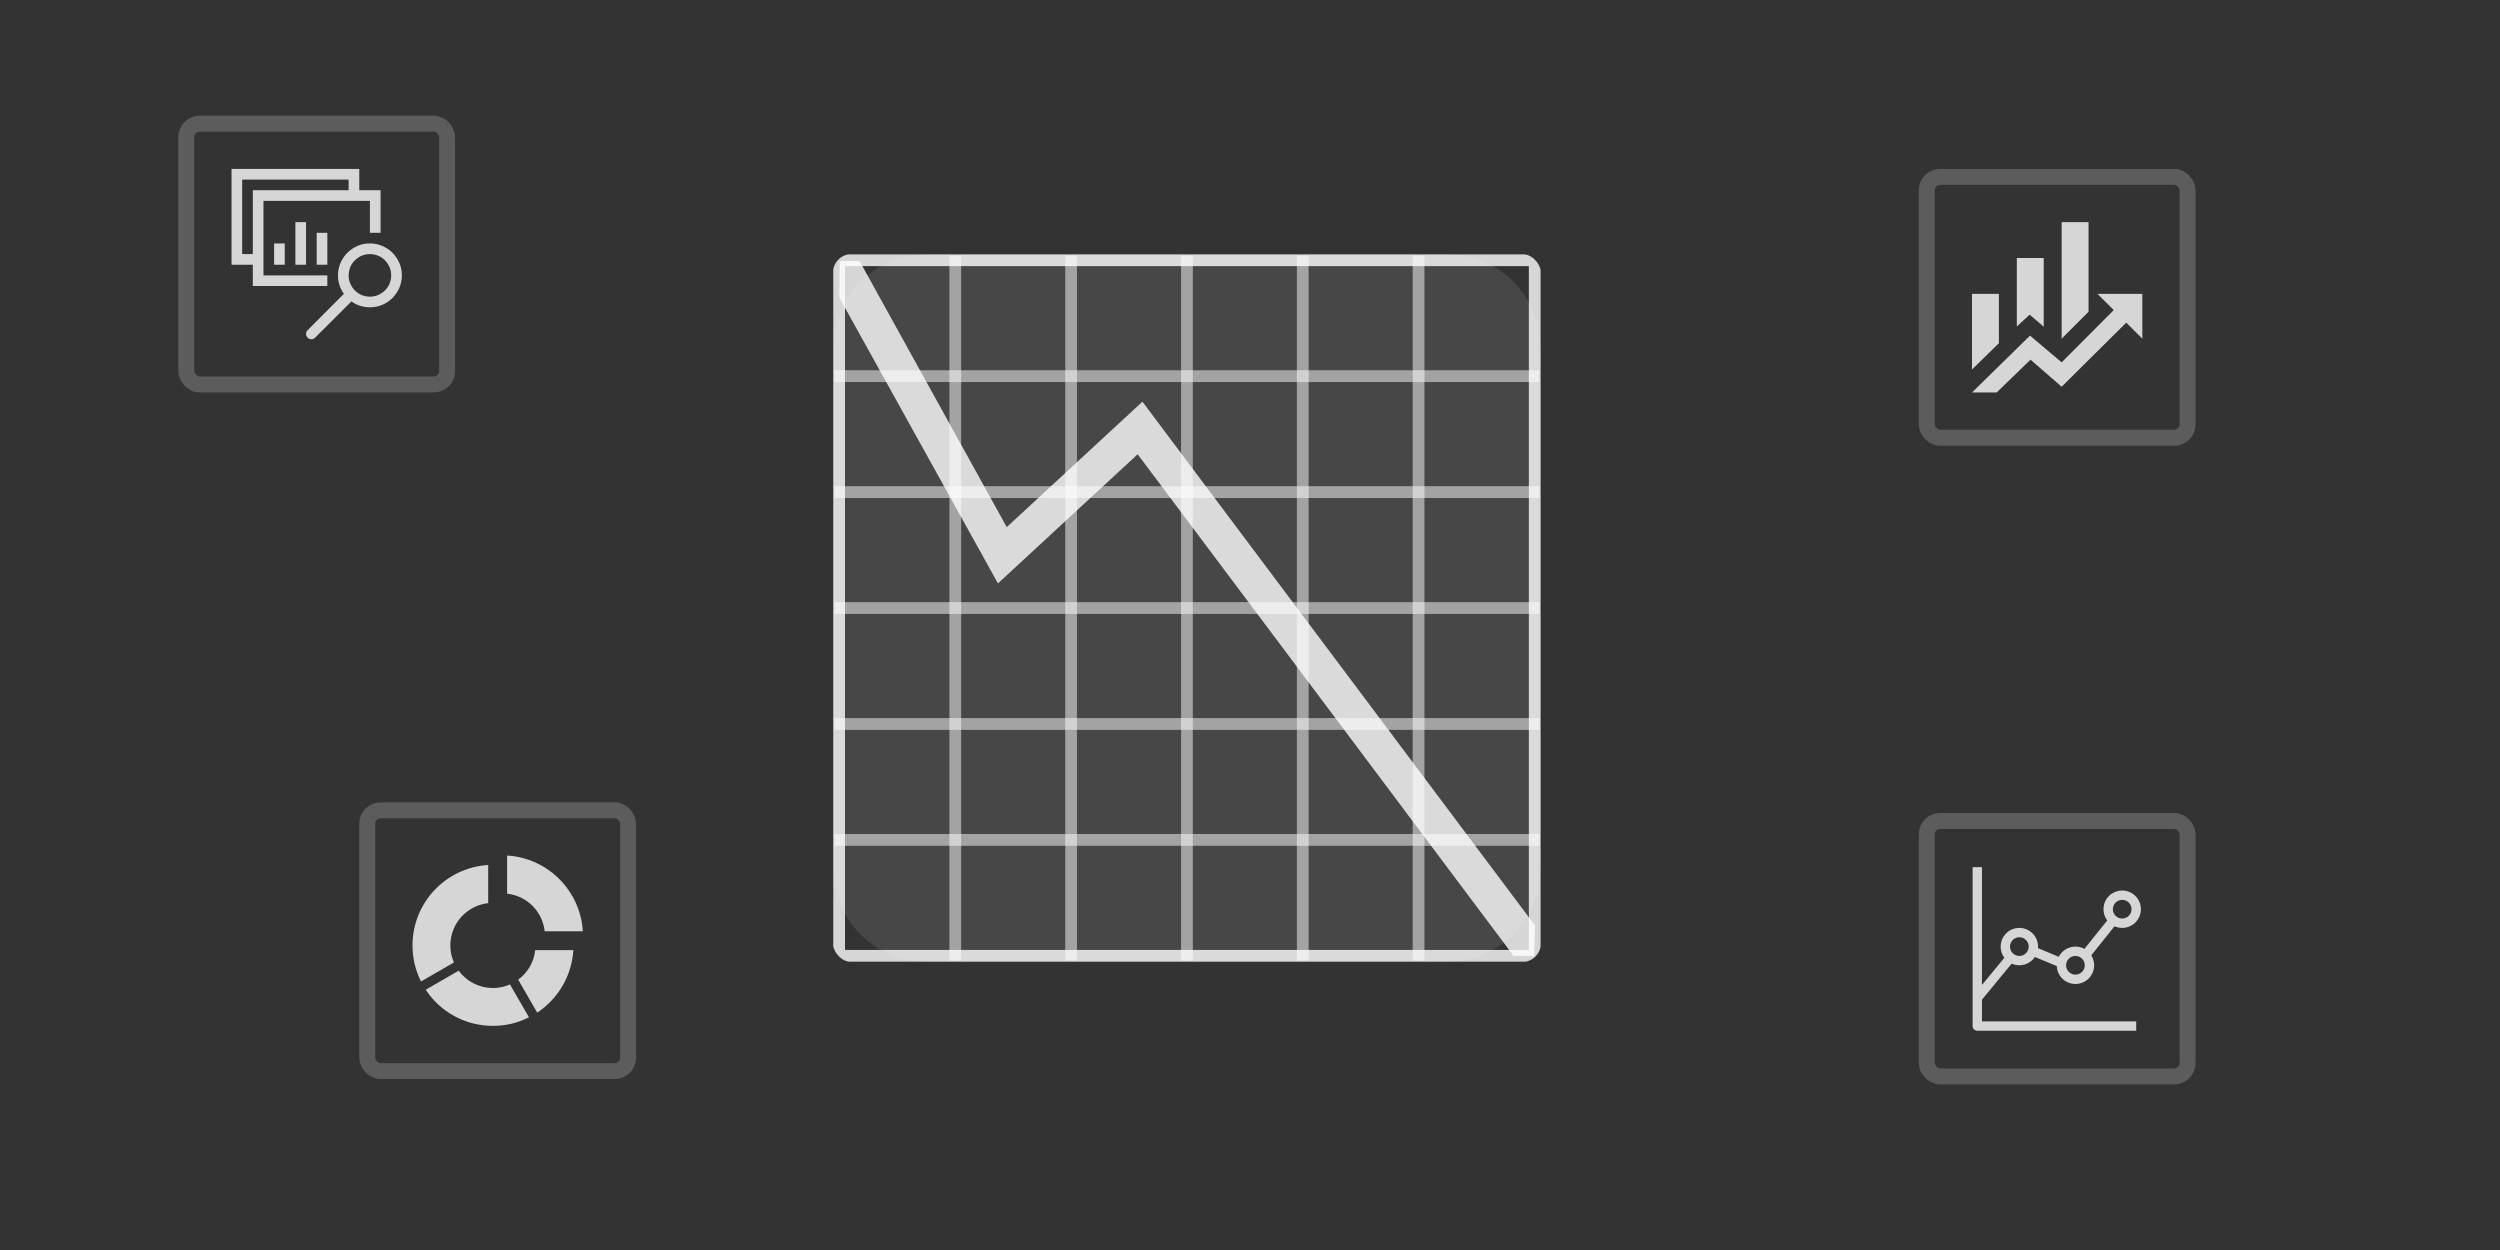
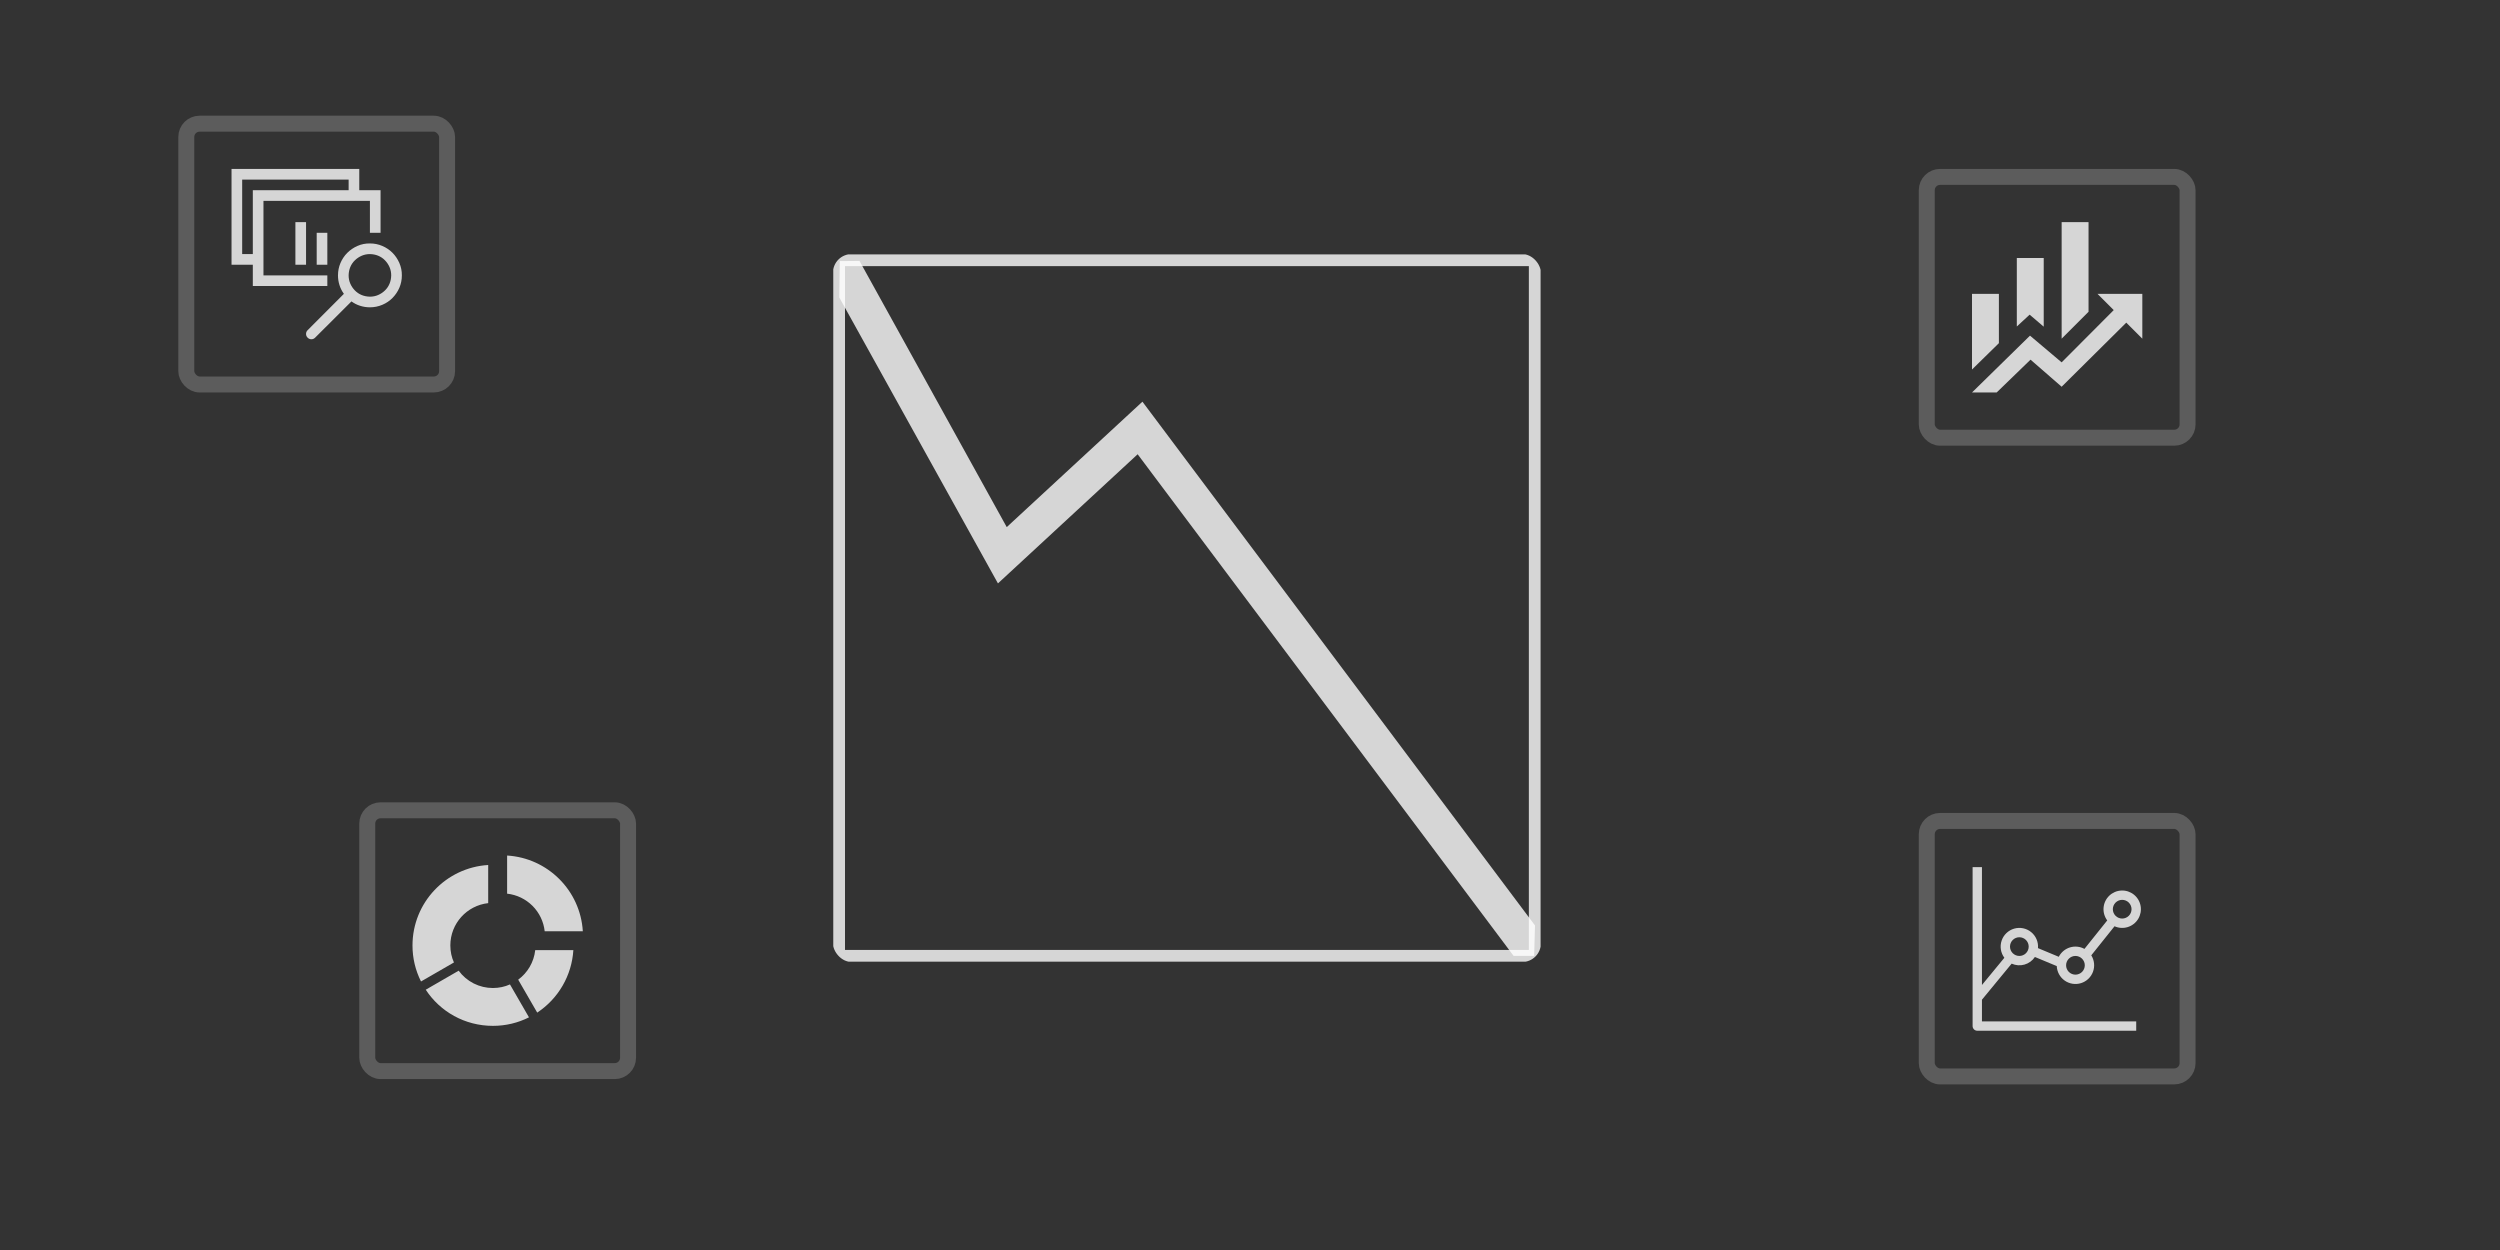
<svg xmlns="http://www.w3.org/2000/svg" width="616" height="308" viewBox="0 0 616 308" fill="none">
  <rect x="0" y="0" width="616" height="308" fill="#333333" stroke="none" />
  <rect x="45.902" y="30.476" width="64.263" height="64.262" rx="3.279" stroke="white" stroke-opacity="0.2" stroke-width="3.934" />
-   <path d="M62.295 70.476V65.23H57.049V41.624H88.525V46.87H93.77V57.361H91.147V49.492H64.918V67.853H80.656V70.476H62.295ZM62.295 62.607V46.87H85.902V44.247H59.672V62.607H62.295ZM67.541 65.23V59.984H70.164V65.23H67.541ZM72.787 65.23V54.738H75.41V65.23H72.787ZM78.033 65.23V57.361H80.656V65.23H78.033ZM91.147 59.984C92.227 59.984 93.245 60.189 94.201 60.599C95.157 61.009 95.99 61.569 96.701 62.279C97.411 62.99 97.978 63.83 98.402 64.8C98.825 65.77 99.03 66.788 99.016 67.853C99.016 68.946 98.811 69.964 98.402 70.906C97.992 71.849 97.432 72.682 96.721 73.406C96.011 74.13 95.171 74.697 94.201 75.107C93.231 75.517 92.213 75.722 91.147 75.722C90.328 75.722 89.529 75.599 88.75 75.353C87.971 75.107 87.254 74.745 86.598 74.267L77.643 83.201C77.384 83.461 77.076 83.591 76.721 83.591C76.366 83.591 76.059 83.461 75.799 83.201C75.54 82.942 75.41 82.635 75.41 82.279C75.41 81.924 75.54 81.617 75.799 81.357L84.734 72.402C84.255 71.747 83.893 71.029 83.647 70.251C83.402 69.472 83.279 68.673 83.279 67.853C83.279 66.774 83.484 65.756 83.893 64.8C84.303 63.844 84.863 63.01 85.574 62.3C86.284 61.59 87.118 61.023 88.074 60.599C89.03 60.176 90.055 59.971 91.147 59.984ZM91.147 73.099C91.872 73.099 92.548 72.962 93.176 72.689C93.805 72.416 94.365 72.04 94.857 71.562C95.348 71.084 95.724 70.531 95.984 69.902C96.243 69.274 96.38 68.591 96.393 67.853C96.393 67.129 96.257 66.453 95.984 65.825C95.71 65.196 95.335 64.636 94.857 64.144C94.378 63.652 93.825 63.277 93.197 63.017C92.568 62.758 91.885 62.621 91.147 62.607C90.424 62.607 89.747 62.744 89.119 63.017C88.49 63.29 87.93 63.666 87.439 64.144C86.947 64.622 86.571 65.176 86.311 65.804C86.052 66.432 85.915 67.115 85.902 67.853C85.902 68.577 86.038 69.253 86.311 69.882C86.585 70.51 86.96 71.07 87.439 71.562C87.917 72.054 88.47 72.43 89.098 72.689C89.727 72.949 90.41 73.085 91.147 73.099Z" fill="white" fill-opacity="0.8" />
+   <path d="M62.295 70.476V65.23H57.049V41.624H88.525V46.87H93.77V57.361H91.147V49.492H64.918V67.853H80.656V70.476H62.295ZM62.295 62.607V46.87H85.902V44.247H59.672V62.607H62.295ZM67.541 65.23V59.984V65.23H67.541ZM72.787 65.23V54.738H75.41V65.23H72.787ZM78.033 65.23V57.361H80.656V65.23H78.033ZM91.147 59.984C92.227 59.984 93.245 60.189 94.201 60.599C95.157 61.009 95.99 61.569 96.701 62.279C97.411 62.99 97.978 63.83 98.402 64.8C98.825 65.77 99.03 66.788 99.016 67.853C99.016 68.946 98.811 69.964 98.402 70.906C97.992 71.849 97.432 72.682 96.721 73.406C96.011 74.13 95.171 74.697 94.201 75.107C93.231 75.517 92.213 75.722 91.147 75.722C90.328 75.722 89.529 75.599 88.75 75.353C87.971 75.107 87.254 74.745 86.598 74.267L77.643 83.201C77.384 83.461 77.076 83.591 76.721 83.591C76.366 83.591 76.059 83.461 75.799 83.201C75.54 82.942 75.41 82.635 75.41 82.279C75.41 81.924 75.54 81.617 75.799 81.357L84.734 72.402C84.255 71.747 83.893 71.029 83.647 70.251C83.402 69.472 83.279 68.673 83.279 67.853C83.279 66.774 83.484 65.756 83.893 64.8C84.303 63.844 84.863 63.01 85.574 62.3C86.284 61.59 87.118 61.023 88.074 60.599C89.03 60.176 90.055 59.971 91.147 59.984ZM91.147 73.099C91.872 73.099 92.548 72.962 93.176 72.689C93.805 72.416 94.365 72.04 94.857 71.562C95.348 71.084 95.724 70.531 95.984 69.902C96.243 69.274 96.38 68.591 96.393 67.853C96.393 67.129 96.257 66.453 95.984 65.825C95.71 65.196 95.335 64.636 94.857 64.144C94.378 63.652 93.825 63.277 93.197 63.017C92.568 62.758 91.885 62.621 91.147 62.607C90.424 62.607 89.747 62.744 89.119 63.017C88.49 63.29 87.93 63.666 87.439 64.144C86.947 64.622 86.571 65.176 86.311 65.804C86.052 66.432 85.915 67.115 85.902 67.853C85.902 68.577 86.038 69.253 86.311 69.882C86.585 70.51 86.96 71.07 87.439 71.562C87.917 72.054 88.47 72.43 89.098 72.689C89.727 72.949 90.41 73.085 91.147 73.099Z" fill="white" fill-opacity="0.8" />
  <rect x="90.492" y="199.656" width="64.262" height="64.262" rx="3.279" stroke="white" stroke-opacity="0.2" stroke-width="3.934" />
  <path d="M132.369 249.507L127.682 241.393C129.967 239.715 131.553 237.103 131.879 234.119H141.275C141.083 237.198 140.178 240.191 138.632 242.861C137.087 245.531 134.943 247.806 132.369 249.507ZM124.954 220.2V210.804C134.98 211.41 143 219.431 143.607 229.456H134.211C133.95 227.091 132.891 224.885 131.209 223.202C129.526 221.519 127.32 220.46 124.954 220.2ZM110.965 232.953C110.965 234.445 111.268 235.868 111.851 237.15L103.738 241.836C102.35 239.081 101.631 236.038 101.639 232.953C101.639 222.392 109.893 213.765 120.291 213.135V222.531C115.046 223.114 110.965 227.544 110.965 232.953ZM121.457 252.771C114.533 252.771 108.447 249.274 104.903 243.865L113.017 239.178C113.988 240.505 115.258 241.583 116.725 242.324C118.192 243.066 119.814 243.45 121.457 243.445C122.949 243.445 124.372 243.142 125.654 242.559L130.34 250.673C127.659 252.025 124.651 252.771 121.457 252.771Z" fill="white" fill-opacity="0.8" />
  <rect x="474.754" y="202.279" width="64.262" height="62.951" rx="3.279" stroke="white" stroke-opacity="0.2" stroke-width="3.934" />
  <g clip-path="url(#clip0_9130_8030)">
    <path fill-rule="evenodd" clip-rule="evenodd" d="M486.05 252.822C486.05 253.128 486.171 253.421 486.387 253.637C486.603 253.853 486.896 253.974 487.201 253.974H526.363V251.671H488.353V246.325L495.67 237.441C496.665 237.891 497.787 237.973 498.837 237.673C499.887 237.372 500.796 236.708 501.401 235.799L506.787 238.042C506.817 238.748 507.009 239.436 507.347 240.056C507.685 240.675 508.162 241.209 508.739 241.615C509.316 242.021 509.979 242.289 510.676 242.398C511.374 242.508 512.087 242.455 512.761 242.245C513.434 242.036 514.051 241.674 514.563 241.187C515.075 240.701 515.468 240.104 515.712 239.442C515.957 238.78 516.046 238.07 515.972 237.368C515.899 236.666 515.666 235.991 515.29 235.393L521.02 228.231C522.043 228.691 523.198 228.762 524.27 228.431C525.341 228.1 526.255 227.39 526.84 226.433C527.425 225.476 527.641 224.339 527.448 223.234C527.254 222.13 526.665 221.134 525.789 220.433C524.914 219.732 523.813 219.374 522.693 219.427C521.573 219.48 520.51 219.939 519.705 220.719C518.899 221.499 518.405 222.546 518.317 223.664C518.228 224.782 518.55 225.894 519.222 226.791L513.607 233.809C513.066 233.512 512.471 233.327 511.858 233.264C511.244 233.202 510.624 233.263 510.034 233.444C509.444 233.626 508.897 233.924 508.425 234.321C507.953 234.718 507.565 235.205 507.285 235.755L502.159 233.619C502.22 232.876 502.1 232.13 501.809 231.443C501.518 230.757 501.064 230.152 500.488 229.679C499.911 229.207 499.229 228.881 498.499 228.73C497.769 228.579 497.013 228.608 496.296 228.814C495.58 229.019 494.924 229.396 494.385 229.911C493.846 230.426 493.44 231.064 493.202 231.77C492.963 232.476 492.9 233.23 493.017 233.966C493.134 234.702 493.428 235.399 493.874 235.997L488.353 242.7V213.661H486.05V252.822ZM499.871 233.242C499.871 233.853 499.629 234.438 499.197 234.871C498.765 235.303 498.179 235.545 497.568 235.545C496.957 235.545 496.371 235.303 495.939 234.871C495.507 234.438 495.264 233.853 495.264 233.242C495.264 232.631 495.507 232.045 495.939 231.613C496.371 231.181 496.957 230.938 497.568 230.938C498.179 230.938 498.765 231.181 499.197 231.613C499.629 232.045 499.871 232.631 499.871 233.242ZM511.39 240.153C512.001 240.153 512.587 239.91 513.019 239.478C513.451 239.046 513.693 238.46 513.693 237.849C513.693 237.238 513.451 236.652 513.019 236.22C512.587 235.788 512.001 235.545 511.39 235.545C510.779 235.545 510.193 235.788 509.761 236.22C509.329 236.652 509.086 237.238 509.086 237.849C509.086 238.46 509.329 239.046 509.761 239.478C510.193 239.91 510.779 240.153 511.39 240.153ZM525.211 224.027C525.211 224.638 524.969 225.224 524.537 225.656C524.105 226.088 523.519 226.331 522.908 226.331C522.297 226.331 521.711 226.088 521.279 225.656C520.847 225.224 520.604 224.638 520.604 224.027C520.604 223.416 520.847 222.83 521.279 222.398C521.711 221.966 522.297 221.723 522.908 221.723C523.519 221.723 524.105 221.966 524.537 222.398C524.969 222.83 525.211 223.416 525.211 224.027Z" fill="white" fill-opacity="0.8" />
  </g>
  <rect x="474.754" y="43.591" width="64.262" height="64.262" rx="3.279" stroke="white" stroke-opacity="0.2" stroke-width="3.934" />
  <path d="M492.528 84.557L485.901 91.051V72.409H492.528M503.572 80.493L500.104 77.533L496.945 80.449V63.574H503.572M514.616 76.826L507.989 83.453V54.738H514.616M520.823 76.407L516.825 72.409H527.869V83.453L523.915 79.499L507.989 95.292L500.325 88.621L491.976 96.706H485.901L500.192 82.702L507.989 89.284" fill="white" fill-opacity="0.8" />
  <g clip-path="url(#clip1_9130_8030)">
-     <path d="M205.318 85.63C205.318 72.955 215.593 62.679 228.268 62.679H356.649C369.325 62.679 379.6 72.955 379.6 85.63V214.011C379.6 226.686 369.325 236.962 356.649 236.962H228.268C215.593 236.962 205.318 226.686 205.318 214.011V85.63Z" fill="white" fill-opacity="0.1" />
-     <path d="M235.381 62.969V236.671M263.92 62.969V236.671M292.459 62.969V236.671M320.998 62.969V236.671M349.536 62.969V236.671" stroke="white" stroke-opacity="0.5" stroke-width="2.895" stroke-miterlimit="10" />
-     <path d="M379.31 92.685H205.535M379.324 121.252H205.55M379.353 149.82H205.564M379.368 178.388H205.593M379.382 206.956H205.608" stroke="white" stroke-opacity="0.5" stroke-width="2.905" stroke-miterlimit="10" />
    <path d="M206.915 64.335L206.799 73.296L245.896 143.75L280.317 111.928L372.949 235.524H378.017L378.221 228.03L281.494 98.973L248.061 129.88L211.781 64.291L206.915 64.335Z" fill="white" fill-opacity="0.8" />
    <path d="M376.71 65.569V234.057H208.208V65.569H376.71ZM379.6 62.679H205.318V236.962H379.6V62.679Z" fill="white" fill-opacity="0.8" />
  </g>
  <defs>
    <clipPath id="clip0_9130_8030">
      <rect width="41.967" height="40.656" fill="white" transform="translate(485.901 213.427)" />
    </clipPath>
    <clipPath id="clip1_9130_8030">
      <rect x="205.246" y="62.607" width="174.426" height="174.426" rx="4.59" fill="white" />
    </clipPath>
  </defs>
</svg>